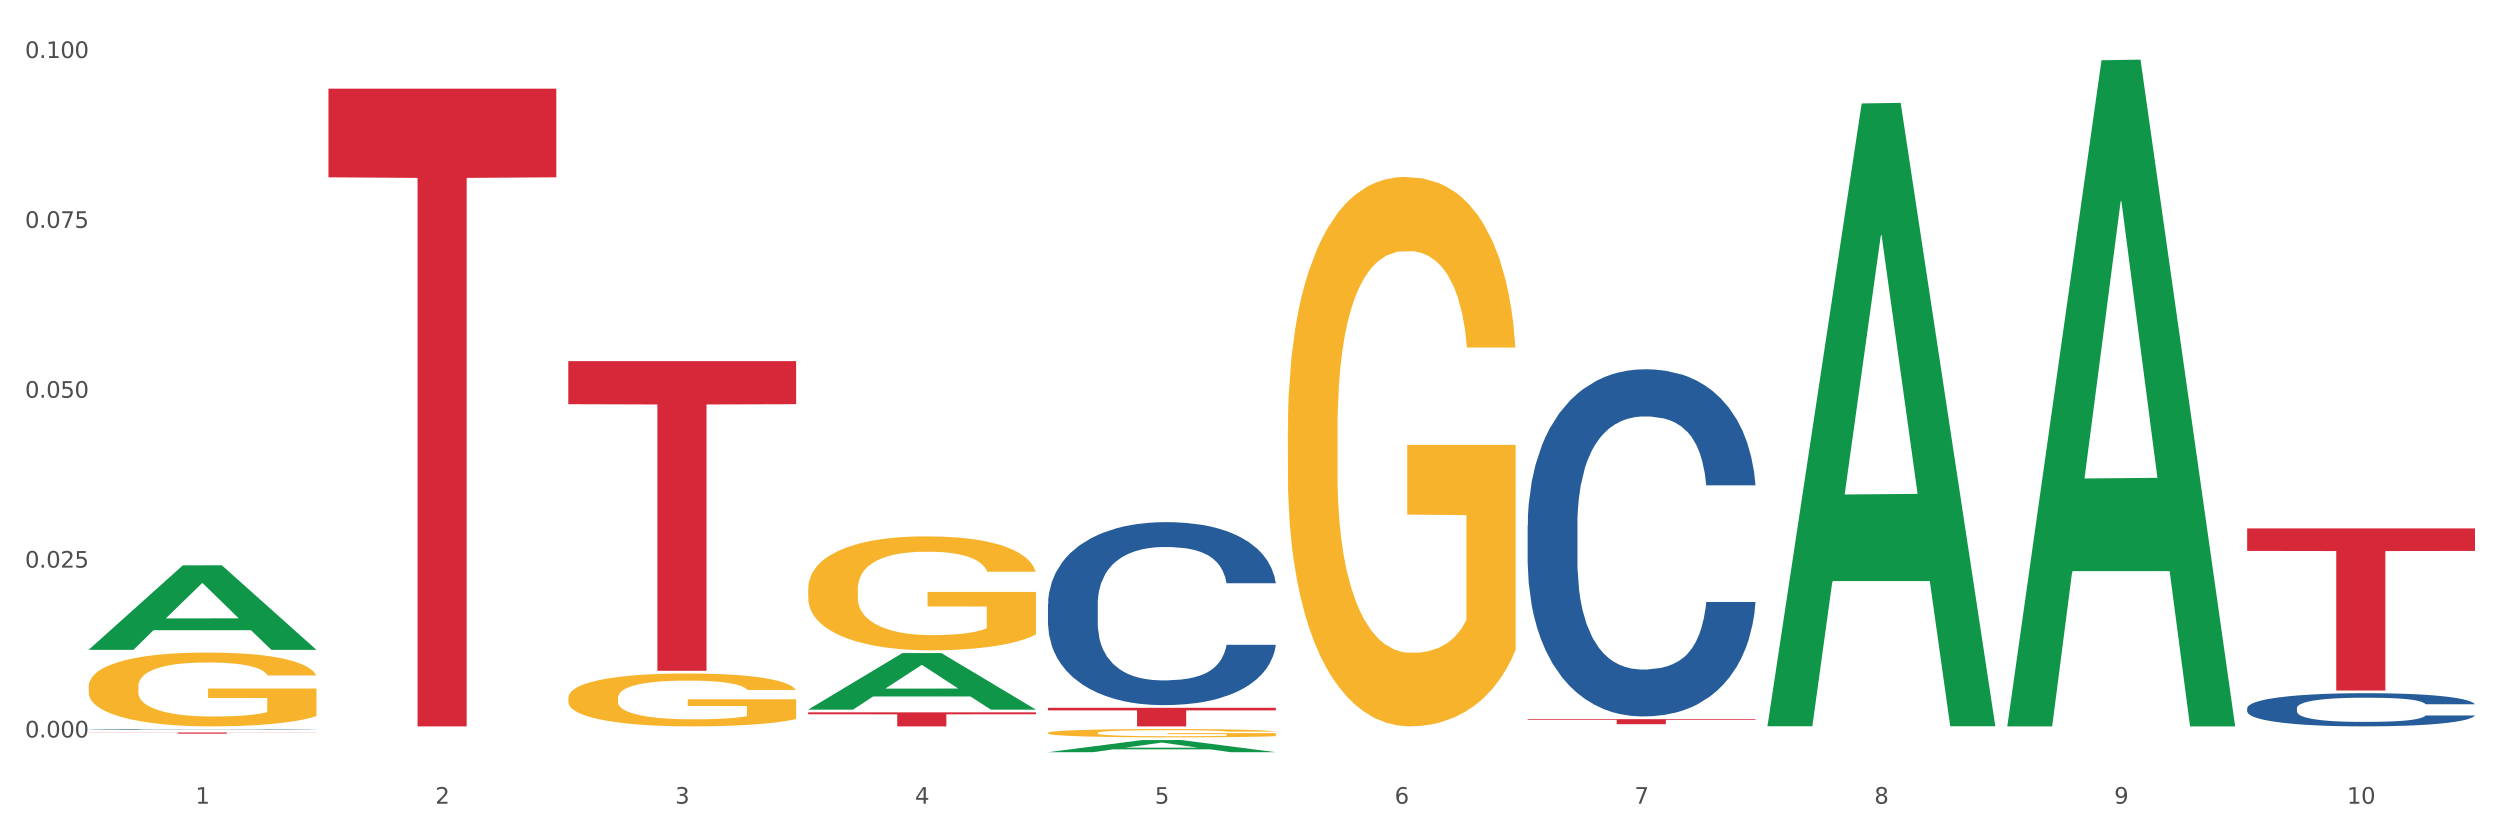
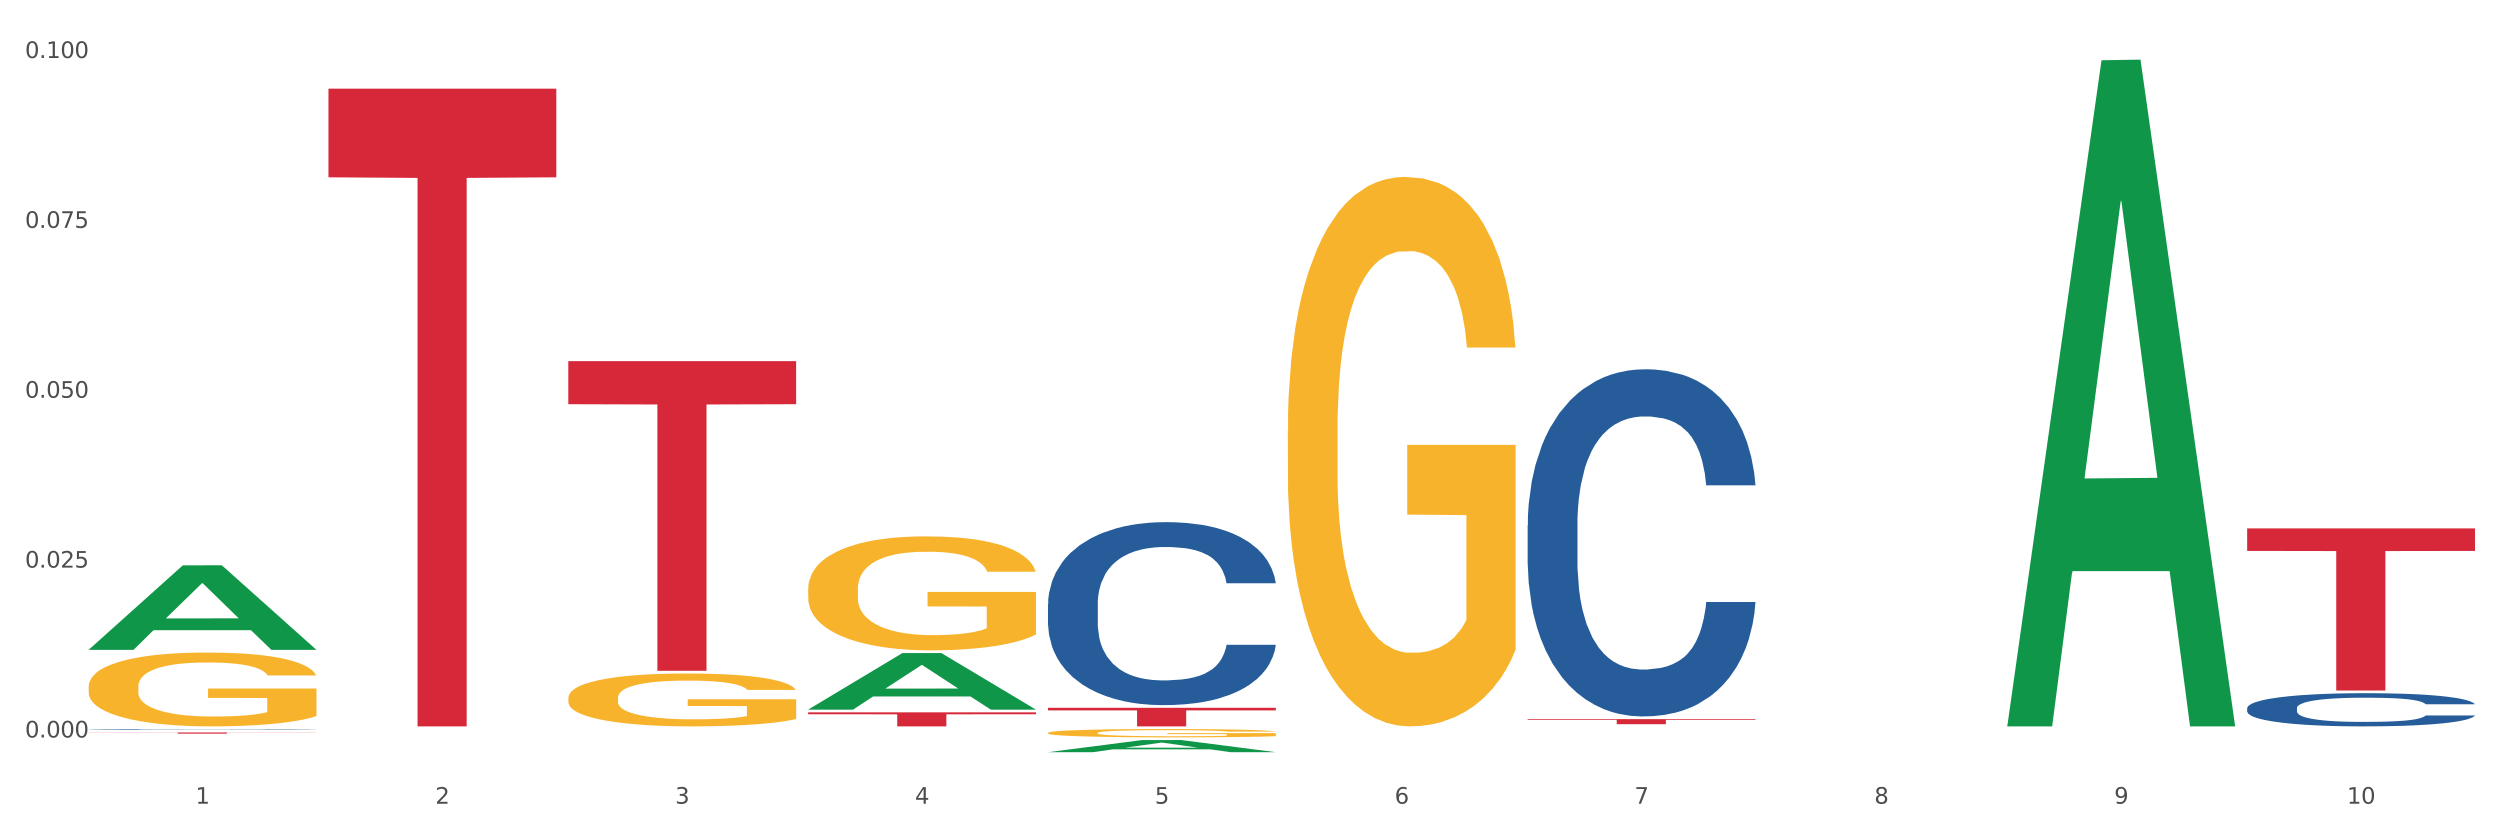
<svg xmlns="http://www.w3.org/2000/svg" xmlns:xlink="http://www.w3.org/1999/xlink" width="1080pt" height="360pt" viewBox="0 0 1080 360" version="1.1">
  <rect x="0" y="0" width="1080" height="360" fill="#333333" stroke="none" />
  <defs>
    <style type="text/css">*{stroke-linejoin: round; stroke-linecap: butt}</style>
  </defs>
  <g id="figure_1">
    <g id="patch_1">
      <path d="M 0 360  L 1080 360  L 1080 0  L 0 0  z " style="fill: #ffffff; stroke: #ffffff; stroke-linejoin: miter" />
    </g>
    <g id="axes_1">
      <g id="matplotlib.axis_1">
        <g id="xtick_1">
          <g id="text_1">
            <g style="fill: #4d4d4d" transform="translate(84.444 347.204) scale(0.096 -0.096)">
              <defs>
                <path id="DejaVuSans-31" d="M 794 531  L 1825 531  L 1825 4091  L 703 3866  L 703 4441  L 1819 4666  L 2450 4666  L 2450 531  L 3481 531  L 3481 0  L 794 0  L 794 531  z " transform="scale(0.016)" />
              </defs>
              <use xlink:href="#DejaVuSans-31" />
            </g>
          </g>
        </g>
        <g id="xtick_2">
          <g id="text_2">
            <g style="fill: #4d4d4d" transform="translate(188.053 347.204) scale(0.096 -0.096)">
              <defs>
                <path id="DejaVuSans-32" d="M 1228 531  L 3431 531  L 3431 0  L 469 0  L 469 531  Q 828 903 1448 1529  Q 2069 2156 2228 2338  Q 2531 2678 2651 2914  Q 2772 3150 2772 3378  Q 2772 3750 2511 3984  Q 2250 4219 1831 4219  Q 1534 4219 1204 4116  Q 875 4013 500 3803  L 500 4441  Q 881 4594 1212 4672  Q 1544 4750 1819 4750  Q 2544 4750 2975 4387  Q 3406 4025 3406 3419  Q 3406 3131 3298 2873  Q 3191 2616 2906 2266  Q 2828 2175 2409 1742  Q 1991 1309 1228 531  z " transform="scale(0.016)" />
              </defs>
              <use xlink:href="#DejaVuSans-32" />
            </g>
          </g>
        </g>
        <g id="xtick_3">
          <g id="text_3">
            <g style="fill: #4d4d4d" transform="translate(291.663 347.204) scale(0.096 -0.096)">
              <defs>
                <path id="DejaVuSans-33" d="M 2597 2516  Q 3050 2419 3304 2112  Q 3559 1806 3559 1356  Q 3559 666 3084 287  Q 2609 -91 1734 -91  Q 1441 -91 1130 -33  Q 819 25 488 141  L 488 750  Q 750 597 1062 519  Q 1375 441 1716 441  Q 2309 441 2620 675  Q 2931 909 2931 1356  Q 2931 1769 2642 2001  Q 2353 2234 1838 2234  L 1294 2234  L 1294 2753  L 1863 2753  Q 2328 2753 2575 2939  Q 2822 3125 2822 3475  Q 2822 3834 2567 4026  Q 2313 4219 1838 4219  Q 1578 4219 1281 4162  Q 984 4106 628 3988  L 628 4550  Q 988 4650 1302 4700  Q 1616 4750 1894 4750  Q 2613 4750 3031 4423  Q 3450 4097 3450 3541  Q 3450 3153 3228 2886  Q 3006 2619 2597 2516  z " transform="scale(0.016)" />
              </defs>
              <use xlink:href="#DejaVuSans-33" />
            </g>
          </g>
        </g>
        <g id="xtick_4">
          <g id="text_4">
            <g style="fill: #4d4d4d" transform="translate(395.273 347.204) scale(0.096 -0.096)">
              <defs>
                <path id="DejaVuSans-34" d="M 2419 4116  L 825 1625  L 2419 1625  L 2419 4116  z M 2253 4666  L 3047 4666  L 3047 1625  L 3713 1625  L 3713 1100  L 3047 1100  L 3047 0  L 2419 0  L 2419 1100  L 313 1100  L 313 1709  L 2253 4666  z " transform="scale(0.016)" />
              </defs>
              <use xlink:href="#DejaVuSans-34" />
            </g>
          </g>
        </g>
        <g id="xtick_5">
          <g id="text_5">
            <g style="fill: #4d4d4d" transform="translate(498.883 347.204) scale(0.096 -0.096)">
              <defs>
                <path id="DejaVuSans-35" d="M 691 4666  L 3169 4666  L 3169 4134  L 1269 4134  L 1269 2991  Q 1406 3038 1543 3061  Q 1681 3084 1819 3084  Q 2600 3084 3056 2656  Q 3513 2228 3513 1497  Q 3513 744 3044 326  Q 2575 -91 1722 -91  Q 1428 -91 1123 -41  Q 819 9 494 109  L 494 744  Q 775 591 1075 516  Q 1375 441 1709 441  Q 2250 441 2565 725  Q 2881 1009 2881 1497  Q 2881 1984 2565 2268  Q 2250 2553 1709 2553  Q 1456 2553 1204 2497  Q 953 2441 691 2322  L 691 4666  z " transform="scale(0.016)" />
              </defs>
              <use xlink:href="#DejaVuSans-35" />
            </g>
          </g>
        </g>
        <g id="xtick_6">
          <g id="text_6">
            <g style="fill: #4d4d4d" transform="translate(602.492 347.204) scale(0.096 -0.096)">
              <defs>
                <path id="DejaVuSans-36" d="M 2113 2584  Q 1688 2584 1439 2293  Q 1191 2003 1191 1497  Q 1191 994 1439 701  Q 1688 409 2113 409  Q 2538 409 2786 701  Q 3034 994 3034 1497  Q 3034 2003 2786 2293  Q 2538 2584 2113 2584  z M 3366 4563  L 3366 3988  Q 3128 4100 2886 4159  Q 2644 4219 2406 4219  Q 1781 4219 1451 3797  Q 1122 3375 1075 2522  Q 1259 2794 1537 2939  Q 1816 3084 2150 3084  Q 2853 3084 3261 2657  Q 3669 2231 3669 1497  Q 3669 778 3244 343  Q 2819 -91 2113 -91  Q 1303 -91 875 529  Q 447 1150 447 2328  Q 447 3434 972 4092  Q 1497 4750 2381 4750  Q 2619 4750 2861 4703  Q 3103 4656 3366 4563  z " transform="scale(0.016)" />
              </defs>
              <use xlink:href="#DejaVuSans-36" />
            </g>
          </g>
        </g>
        <g id="xtick_7">
          <g id="text_7">
            <g style="fill: #4d4d4d" transform="translate(706.102 347.204) scale(0.096 -0.096)">
              <defs>
                <path id="DejaVuSans-37" d="M 525 4666  L 3525 4666  L 3525 4397  L 1831 0  L 1172 0  L 2766 4134  L 525 4134  L 525 4666  z " transform="scale(0.016)" />
              </defs>
              <use xlink:href="#DejaVuSans-37" />
            </g>
          </g>
        </g>
        <g id="xtick_8">
          <g id="text_8">
            <g style="fill: #4d4d4d" transform="translate(809.712 347.204) scale(0.096 -0.096)">
              <defs>
                <path id="DejaVuSans-38" d="M 2034 2216  Q 1584 2216 1326 1975  Q 1069 1734 1069 1313  Q 1069 891 1326 650  Q 1584 409 2034 409  Q 2484 409 2743 651  Q 3003 894 3003 1313  Q 3003 1734 2745 1975  Q 2488 2216 2034 2216  z M 1403 2484  Q 997 2584 770 2862  Q 544 3141 544 3541  Q 544 4100 942 4425  Q 1341 4750 2034 4750  Q 2731 4750 3128 4425  Q 3525 4100 3525 3541  Q 3525 3141 3298 2862  Q 3072 2584 2669 2484  Q 3125 2378 3379 2068  Q 3634 1759 3634 1313  Q 3634 634 3220 271  Q 2806 -91 2034 -91  Q 1263 -91 848 271  Q 434 634 434 1313  Q 434 1759 690 2068  Q 947 2378 1403 2484  z M 1172 3481  Q 1172 3119 1398 2916  Q 1625 2713 2034 2713  Q 2441 2713 2670 2916  Q 2900 3119 2900 3481  Q 2900 3844 2670 4047  Q 2441 4250 2034 4250  Q 1625 4250 1398 4047  Q 1172 3844 1172 3481  z " transform="scale(0.016)" />
              </defs>
              <use xlink:href="#DejaVuSans-38" />
            </g>
          </g>
        </g>
        <g id="xtick_9">
          <g id="text_9">
            <g style="fill: #4d4d4d" transform="translate(913.322 347.204) scale(0.096 -0.096)">
              <defs>
                <path id="DejaVuSans-39" d="M 703 97  L 703 672  Q 941 559 1184 500  Q 1428 441 1663 441  Q 2288 441 2617 861  Q 2947 1281 2994 2138  Q 2813 1869 2534 1725  Q 2256 1581 1919 1581  Q 1219 1581 811 2004  Q 403 2428 403 3163  Q 403 3881 828 4315  Q 1253 4750 1959 4750  Q 2769 4750 3195 4129  Q 3622 3509 3622 2328  Q 3622 1225 3098 567  Q 2575 -91 1691 -91  Q 1453 -91 1209 -44  Q 966 3 703 97  z M 1959 2075  Q 2384 2075 2632 2365  Q 2881 2656 2881 3163  Q 2881 3666 2632 3958  Q 2384 4250 1959 4250  Q 1534 4250 1286 3958  Q 1038 3666 1038 3163  Q 1038 2656 1286 2365  Q 1534 2075 1959 2075  z " transform="scale(0.016)" />
              </defs>
              <use xlink:href="#DejaVuSans-39" />
            </g>
          </g>
        </g>
        <g id="xtick_10">
          <g id="text_10">
            <g style="fill: #4d4d4d" transform="translate(1013.877 347.204) scale(0.096 -0.096)">
              <defs>
                <path id="DejaVuSans-30" d="M 2034 4250  Q 1547 4250 1301 3770  Q 1056 3291 1056 2328  Q 1056 1369 1301 889  Q 1547 409 2034 409  Q 2525 409 2770 889  Q 3016 1369 3016 2328  Q 3016 3291 2770 3770  Q 2525 4250 2034 4250  z M 2034 4750  Q 2819 4750 3233 4129  Q 3647 3509 3647 2328  Q 3647 1150 3233 529  Q 2819 -91 2034 -91  Q 1250 -91 836 529  Q 422 1150 422 2328  Q 422 3509 836 4129  Q 1250 4750 2034 4750  z " transform="scale(0.016)" />
              </defs>
              <use xlink:href="#DejaVuSans-31" />
              <use xlink:href="#DejaVuSans-30" transform="translate(63.623 0)" />
            </g>
          </g>
        </g>
        <g id="xtick_11" />
        <g id="xtick_12" />
        <g id="xtick_13" />
        <g id="xtick_14" />
        <g id="xtick_15" />
        <g id="xtick_16" />
        <g id="xtick_17" />
        <g id="xtick_18" />
        <g id="xtick_19" />
      </g>
      <g id="matplotlib.axis_2">
        <g id="ytick_1">
          <g id="text_11">
            <g style="fill: #4d4d4d" transform="translate(10.8 318.601) scale(0.096 -0.096)">
              <defs>
                <path id="DejaVuSans-2e" d="M 684 794  L 1344 794  L 1344 0  L 684 0  L 684 794  z " transform="scale(0.016)" />
              </defs>
              <use xlink:href="#DejaVuSans-30" />
              <use xlink:href="#DejaVuSans-2e" transform="translate(63.623 0)" />
              <use xlink:href="#DejaVuSans-30" transform="translate(95.41 0)" />
              <use xlink:href="#DejaVuSans-30" transform="translate(159.033 0)" />
              <use xlink:href="#DejaVuSans-30" transform="translate(222.656 0)" />
            </g>
          </g>
        </g>
        <g id="ytick_2">
          <g id="text_12">
            <g style="fill: #4d4d4d" transform="translate(10.8 245.215) scale(0.096 -0.096)">
              <use xlink:href="#DejaVuSans-30" />
              <use xlink:href="#DejaVuSans-2e" transform="translate(63.623 0)" />
              <use xlink:href="#DejaVuSans-30" transform="translate(95.41 0)" />
              <use xlink:href="#DejaVuSans-32" transform="translate(159.033 0)" />
              <use xlink:href="#DejaVuSans-35" transform="translate(222.656 0)" />
            </g>
          </g>
        </g>
        <g id="ytick_3">
          <g id="text_13">
            <g style="fill: #4d4d4d" transform="translate(10.8 171.828) scale(0.096 -0.096)">
              <use xlink:href="#DejaVuSans-30" />
              <use xlink:href="#DejaVuSans-2e" transform="translate(63.623 0)" />
              <use xlink:href="#DejaVuSans-30" transform="translate(95.41 0)" />
              <use xlink:href="#DejaVuSans-35" transform="translate(159.033 0)" />
              <use xlink:href="#DejaVuSans-30" transform="translate(222.656 0)" />
            </g>
          </g>
        </g>
        <g id="ytick_4">
          <g id="text_14">
            <g style="fill: #4d4d4d" transform="translate(10.8 98.442) scale(0.096 -0.096)">
              <use xlink:href="#DejaVuSans-30" />
              <use xlink:href="#DejaVuSans-2e" transform="translate(63.623 0)" />
              <use xlink:href="#DejaVuSans-30" transform="translate(95.41 0)" />
              <use xlink:href="#DejaVuSans-37" transform="translate(159.033 0)" />
              <use xlink:href="#DejaVuSans-35" transform="translate(222.656 0)" />
            </g>
          </g>
        </g>
        <g id="ytick_5">
          <g id="text_15">
            <g style="fill: #4d4d4d" transform="translate(10.8 25.056) scale(0.096 -0.096)">
              <use xlink:href="#DejaVuSans-30" />
              <use xlink:href="#DejaVuSans-2e" transform="translate(63.623 0)" />
              <use xlink:href="#DejaVuSans-31" transform="translate(95.41 0)" />
              <use xlink:href="#DejaVuSans-30" transform="translate(159.033 0)" />
              <use xlink:href="#DejaVuSans-30" transform="translate(222.656 0)" />
            </g>
          </g>
        </g>
        <g id="ytick_6" />
        <g id="ytick_7" />
        <g id="ytick_8" />
        <g id="ytick_9" />
      </g>
      <g id="PolyCollection_1">
        <path d="M 38.283 280.678  L 38.384 280.643  L 78.974 244.229  L 95.818 244.195  L 136.712 280.746  L 117.229 280.746  L 108.401 272.235  L 66.493 272.235  L 66.188 272.372  L 57.664 280.746  L 38.283 280.746  L 38.283 280.678  L 71.769 267.155  L 103.125 267.121  L 87.599 251.986  L 87.396 251.917  L 87.193 252.02  L 71.668 267.121  L 71.769 267.155  L 38.283 280.678  z " clip-path="url(#pf4808d5a82)" style="fill: #109648" />
        <path d="M 349.112 254.467  L 349.228 254.422  L 349.228 252.803  L 349.461 251.409  L 350.623 248.036  L 352.366 245.248  L 353.644 243.764  L 354.923 242.55  L 356.433 241.336  L 358.293 240.077  L 361.663 238.233  L 363.755 237.289  L 366.311 236.299  L 370.96 234.86  L 374.33 234.051  L 377.816 233.376  L 383.51 232.567  L 387.229 232.207  L 391.18 231.937  L 395.945 231.758  L 399.547 231.713  L 407.449 231.847  L 414.189 232.252  L 417.443 232.567  L 421.627 233.107  L 423.835 233.466  L 427.437 234.186  L 431.156 235.13  L 433.713 235.94  L 437.548 237.469  L 440.453 238.998  L 443.126 240.886  L 444.52 242.19  L 445.566 243.405  L 446.496 244.799  L 447.425 247.002  L 426.508 247.002  L 425.694 245.428  L 424.416 243.944  L 422.557 242.505  L 420.93 241.606  L 418.141 240.482  L 415.584 239.762  L 412.911 239.222  L 409.657 238.773  L 407.101 238.548  L 403.498 238.368  L 396.409 238.413  L 391.645 238.773  L 388.391 239.222  L 386.299 239.627  L 384.44 240.077  L 382.348 240.706  L 379.908 241.651  L 378.165 242.505  L 376.421 243.584  L 375.027 244.664  L 373.749 245.923  L 372.703 247.272  L 371.889 248.666  L 371.192 250.375  L 370.611 253.208  L 370.611 259.369  L 370.843 260.763  L 371.424 262.606  L 372.122 264.001  L 373.284 265.664  L 374.33 266.789  L 376.305 268.408  L 378.513 269.757  L 380.256 270.611  L 381.999 271.331  L 385.021 272.32  L 388.391 273.129  L 391.296 273.624  L 395.247 274.074  L 397.92 274.254  L 400.244 274.343  L 405.939 274.343  L 410.006 274.209  L 414.538 273.894  L 418.024 273.489  L 420.93 272.994  L 424.183 272.185  L 426.275 271.42  L 426.275 262.022  L 400.709 261.977  L 400.709 255.726  L 447.542 255.726  L 447.542 274.074  L 445.566 275.018  L 443.358 275.872  L 441.034 276.637  L 437.548 277.581  L 433.364 278.481  L 429.645 279.11  L 425.694 279.65  L 421.046 280.144  L 415.003 280.594  L 411.284 280.774  L 406.636 280.909  L 401.174 280.954  L 396.409 280.864  L 391.761 280.639  L 386.88 280.234  L 382.116 279.65  L 378.513 279.065  L 374.911 278.346  L 371.076 277.401  L 368.054 276.502  L 365.73 275.693  L 363.174 274.658  L 360.385 273.309  L 358.293 272.095  L 356.433 270.836  L 354.458 269.217  L 353.063 267.823  L 351.669 266.069  L 350.855 264.765  L 349.926 262.741  L 349.228 259.908  L 349.112 254.467  z " clip-path="url(#pf4808d5a82)" style="fill: #f7b32b" />
        <path d="M 452.722 316.609  L 452.838 316.606  L 452.838 316.488  L 453.071 316.386  L 454.233 316.141  L 455.976 315.938  L 457.254 315.83  L 458.532 315.742  L 460.043 315.654  L 461.903 315.562  L 465.273 315.428  L 467.364 315.359  L 469.921 315.287  L 474.569 315.182  L 477.939 315.123  L 481.426 315.074  L 487.12 315.016  L 490.839 314.989  L 494.79 314.97  L 499.554 314.957  L 503.157 314.953  L 511.059 314.963  L 517.799 314.993  L 521.053 315.016  L 525.237 315.055  L 527.445 315.081  L 531.047 315.133  L 534.766 315.202  L 537.322 315.261  L 541.157 315.372  L 544.062 315.483  L 546.735 315.621  L 548.13 315.716  L 549.176 315.804  L 550.105 315.905  L 551.035 316.066  L 530.117 316.066  L 529.304 315.951  L 528.026 315.843  L 526.166 315.739  L 524.539 315.673  L 521.75 315.591  L 519.194 315.539  L 516.521 315.5  L 513.267 315.467  L 510.71 315.451  L 507.108 315.438  L 500.019 315.441  L 495.255 315.467  L 492.001 315.5  L 489.909 315.529  L 488.05 315.562  L 485.958 315.608  L 483.517 315.676  L 481.774 315.739  L 480.031 315.817  L 478.637 315.896  L 477.358 315.987  L 476.312 316.085  L 475.499 316.187  L 474.802 316.311  L 474.221 316.517  L 474.221 316.966  L 474.453 317.067  L 475.034 317.201  L 475.731 317.303  L 476.894 317.424  L 477.939 317.505  L 479.915 317.623  L 482.123 317.721  L 483.866 317.784  L 485.609 317.836  L 488.631 317.908  L 492.001 317.967  L 494.906 318.003  L 498.857 318.035  L 501.53 318.049  L 503.854 318.055  L 509.548 318.055  L 513.616 318.045  L 518.148 318.022  L 521.634 317.993  L 524.539 317.957  L 527.793 317.898  L 529.885 317.842  L 529.885 317.159  L 504.319 317.155  L 504.319 316.701  L 551.151 316.701  L 551.151 318.035  L 549.176 318.104  L 546.968 318.166  L 544.644 318.222  L 541.157 318.291  L 536.974 318.356  L 533.255 318.402  L 529.304 318.441  L 524.656 318.477  L 518.613 318.51  L 514.894 318.523  L 510.246 318.533  L 504.784 318.536  L 500.019 318.53  L 495.371 318.513  L 490.49 318.484  L 485.725 318.441  L 482.123 318.399  L 478.52 318.346  L 474.686 318.278  L 471.664 318.212  L 469.34 318.153  L 466.783 318.078  L 463.994 317.98  L 461.903 317.891  L 460.043 317.8  L 458.068 317.682  L 456.673 317.581  L 455.279 317.453  L 454.465 317.358  L 453.535 317.211  L 452.838 317.005  L 452.722 316.609  z " clip-path="url(#pf4808d5a82)" style="fill: #f7b32b" />
        <path d="M 556.332 186.112  L 556.448 185.896  L 556.448 178.092  L 556.68 171.371  L 557.842 155.113  L 559.586 141.672  L 560.864 134.519  L 562.142 128.665  L 563.653 122.812  L 565.512 116.742  L 568.882 107.854  L 570.974 103.302  L 573.531 98.533  L 578.179 91.596  L 581.549 87.694  L 585.035 84.442  L 590.73 80.54  L 594.448 78.806  L 598.4 77.505  L 603.164 76.638  L 606.767 76.421  L 614.669 77.072  L 621.409 79.023  L 624.663 80.54  L 628.846 83.141  L 631.054 84.876  L 634.657 88.344  L 638.375 92.897  L 640.932 96.799  L 644.767 104.169  L 647.672 111.54  L 650.345 120.645  L 651.74 126.931  L 652.785 132.784  L 653.715 139.504  L 654.645 150.127  L 633.727 150.127  L 632.914 142.539  L 631.635 135.386  L 629.776 128.449  L 628.149 124.113  L 625.36 118.694  L 622.803 115.225  L 620.131 112.624  L 616.877 110.456  L 614.32 109.372  L 610.718 108.505  L 603.629 108.722  L 598.864 110.456  L 595.61 112.624  L 593.519 114.575  L 591.659 116.742  L 589.568 119.777  L 587.127 124.33  L 585.384 128.449  L 583.641 133.651  L 582.246 138.854  L 580.968 144.924  L 579.922 151.427  L 579.109 158.148  L 578.412 166.385  L 577.83 180.043  L 577.83 209.742  L 578.063 216.462  L 578.644 225.35  L 579.341 232.07  L 580.503 240.091  L 581.549 245.511  L 583.525 253.315  L 585.733 259.818  L 587.476 263.937  L 589.219 267.405  L 592.24 272.175  L 595.61 276.077  L 598.516 278.461  L 602.467 280.629  L 605.14 281.496  L 607.464 281.93  L 613.158 281.93  L 617.225 281.279  L 621.758 279.762  L 625.244 277.811  L 628.149 275.426  L 631.403 271.524  L 633.495 267.839  L 633.495 222.532  L 607.929 222.315  L 607.929 192.182  L 654.761 192.182  L 654.761 280.629  L 652.785 285.181  L 650.577 289.3  L 648.253 292.986  L 644.767 297.538  L 640.583 301.874  L 636.865 304.909  L 632.914 307.51  L 628.265 309.895  L 622.222 312.062  L 618.504 312.929  L 613.855 313.58  L 608.394 313.797  L 603.629 313.363  L 598.981 312.279  L 594.1 310.328  L 589.335 307.51  L 585.733 304.692  L 582.13 301.223  L 578.295 296.671  L 575.274 292.335  L 572.95 288.433  L 570.393 283.447  L 567.604 276.944  L 565.512 271.091  L 563.653 265.021  L 561.677 257.217  L 560.283 250.496  L 558.888 242.042  L 558.075 235.755  L 557.145 226  L 556.448 212.343  L 556.332 186.112  z " clip-path="url(#pf4808d5a82)" style="fill: #f7b32b" />
        <path d="M 970.771 305.902  L 970.887 305.889  L 970.887 305.522  L 971.236 305.025  L 972.516 304.108  L 974.145 303.414  L 976.937 302.602  L 978.45 302.262  L 980.428 301.882  L 984.5 301.267  L 989.154 300.743  L 992.411 300.455  L 994.854 300.272  L 1000.323 299.945  L 1003.464 299.801  L 1006.722 299.683  L 1009.514 299.604  L 1014.168 299.513  L 1017.891 299.473  L 1022.196 299.46  L 1025.803 299.473  L 1030.573 299.526  L 1037.554 299.683  L 1040.23 299.774  L 1043.836 299.932  L 1047.56 300.141  L 1050.585 300.35  L 1054.075 300.652  L 1057.682 301.044  L 1061.172 301.542  L 1063.615 302  L 1065.593 302.485  L 1067.338 303.074  L 1068.618 303.715  L 1069.2 304.252  L 1047.909 304.252  L 1047.327 303.768  L 1046.163 303.244  L 1045 302.89  L 1043.72 302.602  L 1041.742 302.275  L 1039.997 302.066  L 1037.088 301.817  L 1034.412 301.66  L 1032.202 301.568  L 1029.526 301.49  L 1023.825 301.411  L 1019.753 301.411  L 1017.193 301.437  L 1014.052 301.503  L 1011.376 301.594  L 1008.234 301.751  L 1005.791 301.922  L 1003.348 302.144  L 1001.952 302.301  L 999.857 302.589  L 998.461 302.825  L 996.6 303.231  L 995.553 303.519  L 993.691 304.265  L 992.877 304.815  L 992.528 305.195  L 992.295 305.614  L 992.295 307.656  L 992.993 308.573  L 993.575 308.965  L 994.505 309.411  L 996.251 309.987  L 998.81 310.55  L 1001.486 310.955  L 1003.697 311.204  L 1005.791 311.388  L 1007.885 311.532  L 1010.445 311.662  L 1012.539 311.741  L 1015.681 311.82  L 1019.404 311.859  L 1022.312 311.859  L 1028.246 311.793  L 1030.922 311.728  L 1033.482 311.636  L 1036.274 311.492  L 1038.484 311.335  L 1039.764 311.217  L 1041.859 310.969  L 1043.487 310.707  L 1044.884 310.406  L 1045.814 310.144  L 1046.861 309.751  L 1047.676 309.306  L 1047.909 309.07  L 1069.2 309.07  L 1068.735 309.541  L 1067.92 310  L 1066.291 310.615  L 1065.012 310.969  L 1063.034 311.401  L 1060.939 311.767  L 1058.031 312.173  L 1055.355 312.474  L 1052.562 312.736  L 1049.537 312.972  L 1044.069 313.299  L 1042.091 313.391  L 1037.903 313.548  L 1034.645 313.639  L 1029.875 313.731  L 1024.988 313.783  L 1019.869 313.797  L 1015.332 313.77  L 1010.329 313.692  L 1007.187 313.613  L 1003.697 313.495  L 999.625 313.312  L 995.785 313.09  L 992.179 312.828  L 988.804 312.527  L 985.663 312.186  L 981.591 311.623  L 978.566 311.073  L 976.355 310.563  L 974.843 310.131  L 973.33 309.581  L 972.516 309.201  L 971.236 308.285  L 970.771 307.434  L 970.771 305.902  z " clip-path="url(#pf4808d5a82)" style="fill: #255c99" />
        <path d="M 659.941 226.912  L 660.058 226.775  L 660.058 222.94  L 660.407 217.735  L 661.687 208.147  L 663.316 200.887  L 666.108 192.394  L 667.62 188.833  L 669.598 184.86  L 673.67 178.422  L 678.324 172.943  L 681.582 169.93  L 684.025 168.012  L 689.494 164.588  L 692.635 163.081  L 695.893 161.848  L 698.685 161.026  L 703.339 160.067  L 707.062 159.657  L 711.367 159.52  L 714.973 159.657  L 719.744 160.204  L 726.724 161.848  L 729.4 162.807  L 733.007 164.451  L 736.73 166.642  L 739.755 168.834  L 743.246 171.984  L 746.852 176.094  L 750.343 181.299  L 752.786 186.093  L 754.764 191.161  L 756.509 197.325  L 757.789 204.037  L 758.371 209.653  L 737.079 209.653  L 736.498 204.585  L 735.334 199.106  L 734.171 195.408  L 732.891 192.394  L 730.913 188.97  L 729.168 186.778  L 726.259 184.175  L 723.583 182.532  L 721.373 181.573  L 718.697 180.751  L 712.996 179.929  L 708.923 179.929  L 706.364 180.203  L 703.222 180.888  L 700.546 181.847  L 697.405 183.491  L 694.962 185.271  L 692.519 187.6  L 691.122 189.244  L 689.028 192.257  L 687.632 194.723  L 685.77 198.969  L 684.723 201.983  L 682.862 209.79  L 682.047 215.543  L 681.698 219.516  L 681.466 223.899  L 681.466 245.267  L 682.164 254.856  L 682.745 258.965  L 683.676 263.622  L 685.421 269.649  L 687.981 275.539  L 690.657 279.786  L 692.868 282.388  L 694.962 284.306  L 697.056 285.813  L 699.616 287.183  L 701.71 288.004  L 704.851 288.826  L 708.574 289.237  L 711.483 289.237  L 717.417 288.552  L 720.093 287.867  L 722.652 286.909  L 725.445 285.402  L 727.655 283.758  L 728.935 282.525  L 731.029 279.923  L 732.658 277.183  L 734.054 274.033  L 734.985 271.293  L 736.032 267.184  L 736.847 262.527  L 737.079 260.061  L 758.371 260.061  L 757.905 264.992  L 757.091 269.786  L 755.462 276.224  L 754.182 279.923  L 752.204 284.443  L 750.11 288.278  L 747.201 292.525  L 744.526 295.675  L 741.733 298.415  L 738.708 300.88  L 733.24 304.305  L 731.262 305.264  L 727.074 306.907  L 723.816 307.866  L 719.046 308.825  L 714.159 309.373  L 709.04 309.51  L 704.502 309.236  L 699.499 308.414  L 696.358 307.592  L 692.868 306.359  L 688.795 304.442  L 684.956 302.113  L 681.349 299.374  L 677.975 296.223  L 674.834 292.662  L 670.762 286.772  L 667.737 281.019  L 665.526 275.676  L 664.014 271.156  L 662.501 265.403  L 661.687 261.431  L 660.407 251.842  L 659.941 242.939  L 659.941 226.912  z " clip-path="url(#pf4808d5a82)" style="fill: #255c99" />
-         <path d="M 452.722 261.081  L 452.838 261.009  L 452.838 258.988  L 453.187 256.244  L 454.467 251.191  L 456.096 247.364  L 458.888 242.888  L 460.401 241.011  L 462.379 238.918  L 466.451 235.525  L 471.105 232.637  L 474.362 231.049  L 476.806 230.038  L 482.274 228.233  L 485.415 227.439  L 488.673 226.789  L 491.465 226.356  L 496.119 225.851  L 499.842 225.634  L 504.147 225.562  L 507.754 225.634  L 512.524 225.923  L 519.505 226.789  L 522.181 227.294  L 525.788 228.161  L 529.511 229.316  L 532.536 230.471  L 536.026 232.131  L 539.633 234.297  L 543.123 237.041  L 545.567 239.567  L 547.545 242.239  L 549.29 245.487  L 550.57 249.025  L 551.151 251.985  L 529.86 251.985  L 529.278 249.314  L 528.115 246.426  L 526.951 244.477  L 525.671 242.888  L 523.693 241.084  L 521.948 239.928  L 519.04 238.557  L 516.364 237.69  L 514.153 237.185  L 511.477 236.752  L 505.776 236.319  L 501.704 236.319  L 499.144 236.463  L 496.003 236.824  L 493.327 237.329  L 490.186 238.196  L 487.742 239.134  L 485.299 240.362  L 483.903 241.228  L 481.809 242.816  L 480.412 244.116  L 478.551 246.354  L 477.504 247.942  L 475.642 252.057  L 474.828 255.089  L 474.479 257.183  L 474.246 259.493  L 474.246 270.755  L 474.944 275.809  L 475.526 277.975  L 476.457 280.429  L 478.202 283.606  L 480.762 286.71  L 483.438 288.948  L 485.648 290.32  L 487.742 291.331  L 489.837 292.125  L 492.396 292.847  L 494.49 293.28  L 497.632 293.713  L 501.355 293.93  L 504.264 293.93  L 510.197 293.569  L 512.873 293.208  L 515.433 292.702  L 518.225 291.908  L 520.436 291.042  L 521.716 290.392  L 523.81 289.021  L 525.439 287.577  L 526.835 285.916  L 527.766 284.472  L 528.813 282.306  L 529.627 279.852  L 529.86 278.552  L 551.151 278.552  L 550.686 281.151  L 549.871 283.678  L 548.243 287.071  L 546.963 289.021  L 544.985 291.403  L 542.891 293.424  L 539.982 295.662  L 537.306 297.323  L 534.514 298.767  L 531.489 300.066  L 526.02 301.871  L 524.042 302.376  L 519.854 303.243  L 516.596 303.748  L 511.826 304.253  L 506.94 304.542  L 501.82 304.614  L 497.283 304.47  L 492.28 304.037  L 489.138 303.604  L 485.648 302.954  L 481.576 301.943  L 477.737 300.716  L 474.13 299.272  L 470.756 297.612  L 467.614 295.735  L 463.542 292.63  L 460.517 289.598  L 458.307 286.782  L 456.794 284.4  L 455.282 281.368  L 454.467 279.274  L 453.187 274.221  L 452.722 269.528  L 452.722 261.081  z " clip-path="url(#pf4808d5a82)" style="fill: #255c99" />
+         <path d="M 452.722 261.081  L 452.838 261.009  L 452.838 258.988  L 453.187 256.244  L 454.467 251.191  L 456.096 247.364  L 458.888 242.888  L 460.401 241.011  L 462.379 238.918  L 466.451 235.525  L 471.105 232.637  L 474.362 231.049  L 476.806 230.038  L 482.274 228.233  L 485.415 227.439  L 488.673 226.789  L 491.465 226.356  L 496.119 225.851  L 499.842 225.634  L 504.147 225.562  L 507.754 225.634  L 512.524 225.923  L 519.505 226.789  L 522.181 227.294  L 525.788 228.161  L 529.511 229.316  L 532.536 230.471  L 536.026 232.131  L 539.633 234.297  L 543.123 237.041  L 545.567 239.567  L 547.545 242.239  L 549.29 245.487  L 550.57 249.025  L 551.151 251.985  L 529.86 251.985  L 529.278 249.314  L 528.115 246.426  L 526.951 244.477  L 525.671 242.888  L 523.693 241.084  L 521.948 239.928  L 519.04 238.557  L 516.364 237.69  L 514.153 237.185  L 511.477 236.752  L 505.776 236.319  L 501.704 236.319  L 499.144 236.463  L 496.003 236.824  L 493.327 237.329  L 490.186 238.196  L 487.742 239.134  L 485.299 240.362  L 483.903 241.228  L 481.809 242.816  L 480.412 244.116  L 478.551 246.354  L 477.504 247.942  L 475.642 252.057  L 474.828 255.089  L 474.479 257.183  L 474.246 259.493  L 474.246 270.755  L 474.944 275.809  L 475.526 277.975  L 476.457 280.429  L 478.202 283.606  L 480.762 286.71  L 483.438 288.948  L 485.648 290.32  L 487.742 291.331  L 489.837 292.125  L 492.396 292.847  L 494.49 293.28  L 497.632 293.713  L 501.355 293.93  L 504.264 293.93  L 510.197 293.569  L 512.873 293.208  L 515.433 292.702  L 518.225 291.908  L 520.436 291.042  L 523.81 289.021  L 525.439 287.577  L 526.835 285.916  L 527.766 284.472  L 528.813 282.306  L 529.627 279.852  L 529.86 278.552  L 551.151 278.552  L 550.686 281.151  L 549.871 283.678  L 548.243 287.071  L 546.963 289.021  L 544.985 291.403  L 542.891 293.424  L 539.982 295.662  L 537.306 297.323  L 534.514 298.767  L 531.489 300.066  L 526.02 301.871  L 524.042 302.376  L 519.854 303.243  L 516.596 303.748  L 511.826 304.253  L 506.94 304.542  L 501.82 304.614  L 497.283 304.47  L 492.28 304.037  L 489.138 303.604  L 485.648 302.954  L 481.576 301.943  L 477.737 300.716  L 474.13 299.272  L 470.756 297.612  L 467.614 295.735  L 463.542 292.63  L 460.517 289.598  L 458.307 286.782  L 456.794 284.4  L 455.282 281.368  L 454.467 279.274  L 453.187 274.221  L 452.722 269.528  L 452.722 261.081  z " clip-path="url(#pf4808d5a82)" style="fill: #255c99" />
        <path d="M 38.283 315.095  L 38.399 315.095  L 38.399 315.087  L 38.748 315.076  L 40.028 315.056  L 41.657 315.04  L 44.449 315.022  L 45.962 315.015  L 47.94 315.007  L 52.012 314.993  L 56.666 314.982  L 59.923 314.975  L 62.367 314.971  L 67.835 314.964  L 70.976 314.961  L 74.234 314.958  L 77.026 314.957  L 81.68 314.955  L 85.403 314.954  L 89.708 314.953  L 93.315 314.954  L 98.085 314.955  L 105.066 314.958  L 107.742 314.96  L 111.349 314.964  L 115.072 314.968  L 118.097 314.973  L 121.587 314.98  L 125.194 314.988  L 128.684 314.999  L 131.128 315.009  L 133.106 315.02  L 134.851 315.033  L 136.131 315.047  L 136.712 315.059  L 115.421 315.059  L 114.839 315.048  L 113.676 315.037  L 112.512 315.029  L 111.232 315.022  L 109.254 315.015  L 107.509 315.011  L 104.601 315.005  L 101.925 315.002  L 99.714 315  L 97.038 314.998  L 91.337 314.996  L 87.265 314.996  L 84.705 314.997  L 81.564 314.998  L 78.888 315  L 75.747 315.004  L 73.303 315.007  L 70.86 315.012  L 69.464 315.016  L 67.37 315.022  L 65.974 315.027  L 64.112 315.036  L 63.065 315.043  L 61.203 315.059  L 60.389 315.071  L 60.04 315.08  L 59.807 315.089  L 59.807 315.134  L 60.505 315.154  L 61.087 315.162  L 62.018 315.172  L 63.763 315.185  L 66.323 315.197  L 68.999 315.206  L 71.209 315.212  L 73.303 315.216  L 75.398 315.219  L 77.957 315.222  L 80.051 315.224  L 83.193 315.225  L 86.916 315.226  L 89.825 315.226  L 95.758 315.225  L 98.434 315.223  L 100.994 315.221  L 103.786 315.218  L 105.997 315.215  L 107.277 315.212  L 109.371 315.207  L 111 315.201  L 112.396 315.194  L 113.327 315.188  L 114.374 315.18  L 115.188 315.17  L 115.421 315.165  L 136.712 315.165  L 136.247 315.175  L 135.432 315.185  L 133.804 315.199  L 132.524 315.207  L 130.546 315.216  L 128.452 315.224  L 125.543 315.233  L 122.867 315.24  L 120.075 315.245  L 117.05 315.251  L 111.581 315.258  L 109.603 315.26  L 105.415 315.263  L 102.157 315.265  L 97.387 315.267  L 92.501 315.268  L 87.381 315.269  L 82.844 315.268  L 77.841 315.266  L 74.7 315.265  L 71.209 315.262  L 67.137 315.258  L 63.298 315.253  L 59.691 315.247  L 56.317 315.241  L 53.175 315.233  L 49.103 315.221  L 46.078 315.209  L 43.868 315.198  L 42.355 315.188  L 40.843 315.176  L 40.028 315.168  L 38.748 315.147  L 38.283 315.129  L 38.283 315.095  z " clip-path="url(#pf4808d5a82)" style="fill: #255c99" />
        <path d="M 38.283 316.426  L 136.712 316.426  L 136.712 316.497  L 97.994 316.497  L 97.994 316.937  L 76.768 316.937  L 76.768 316.497  L 38.283 316.497  L 38.283 316.426  L 38.283 316.426  z " clip-path="url(#pf4808d5a82)" style="fill: #d62839" />
        <path d="M 141.893 38.316  L 240.322 38.316  L 240.322 76.599  L 201.603 76.857  L 201.603 313.794  L 180.378 313.794  L 180.378 76.857  L 141.893 76.599  L 141.893 38.575  L 141.893 38.316  z " clip-path="url(#pf4808d5a82)" style="fill: #d62839" />
        <path d="M 245.502 156.019  L 343.932 156.019  L 343.932 174.61  L 305.213 174.735  L 305.213 289.795  L 283.988 289.795  L 283.988 174.735  L 245.502 174.61  L 245.502 156.145  L 245.502 156.019  z " clip-path="url(#pf4808d5a82)" style="fill: #d62839" />
        <path d="M 349.112 307.73  L 447.542 307.73  L 447.542 308.573  L 408.823 308.579  L 408.823 313.797  L 387.598 313.797  L 387.598 308.579  L 349.112 308.573  L 349.112 307.736  L 349.112 307.73  z " clip-path="url(#pf4808d5a82)" style="fill: #d62839" />
        <path d="M 452.722 305.771  L 551.151 305.771  L 551.151 306.886  L 512.433 306.894  L 512.433 313.797  L 491.207 313.797  L 491.207 306.894  L 452.722 306.886  L 452.722 305.779  L 452.722 305.771  z " clip-path="url(#pf4808d5a82)" style="fill: #d62839" />
        <path d="M 659.941 310.667  L 758.371 310.667  L 758.371 310.969  L 719.652 310.971  L 719.652 312.845  L 698.427 312.845  L 698.427 310.971  L 659.941 310.969  L 659.941 310.669  L 659.941 310.667  z " clip-path="url(#pf4808d5a82)" style="fill: #d62839" />
        <path d="M 970.771 228.258  L 1069.2 228.258  L 1069.2 237.992  L 1030.481 238.057  L 1030.481 298.303  L 1009.256 298.303  L 1009.256 238.057  L 970.771 237.992  L 970.771 228.323  L 970.771 228.258  z " clip-path="url(#pf4808d5a82)" style="fill: #d62839" />
        <path d="M 245.502 301.509  L 245.619 301.488  L 245.619 300.737  L 245.851 300.09  L 247.013 298.525  L 248.756 297.232  L 250.035 296.543  L 251.313 295.98  L 252.824 295.417  L 254.683 294.833  L 258.053 293.977  L 260.145 293.539  L 262.701 293.08  L 267.35 292.413  L 270.72 292.037  L 274.206 291.724  L 279.9 291.349  L 283.619 291.182  L 287.57 291.057  L 292.335 290.973  L 295.937 290.952  L 303.84 291.015  L 310.58 291.203  L 313.834 291.349  L 318.017 291.599  L 320.225 291.766  L 323.828 292.1  L 327.546 292.538  L 330.103 292.913  L 333.938 293.623  L 336.843 294.332  L 339.516 295.208  L 340.91 295.813  L 341.956 296.376  L 342.886 297.023  L 343.816 298.045  L 322.898 298.045  L 322.084 297.315  L 320.806 296.627  L 318.947 295.959  L 317.32 295.542  L 314.531 295.02  L 311.974 294.687  L 309.301 294.436  L 306.048 294.228  L 303.491 294.123  L 299.888 294.04  L 292.8 294.061  L 288.035 294.228  L 284.781 294.436  L 282.689 294.624  L 280.83 294.833  L 278.738 295.125  L 276.298 295.563  L 274.555 295.959  L 272.812 296.46  L 271.417 296.961  L 270.139 297.545  L 269.093 298.171  L 268.28 298.817  L 267.582 299.61  L 267.001 300.924  L 267.001 303.783  L 267.234 304.429  L 267.815 305.285  L 268.512 305.931  L 269.674 306.703  L 270.72 307.225  L 272.695 307.976  L 274.903 308.602  L 276.647 308.998  L 278.39 309.332  L 281.411 309.791  L 284.781 310.167  L 287.686 310.396  L 291.638 310.605  L 294.31 310.688  L 296.635 310.73  L 302.329 310.73  L 306.396 310.667  L 310.928 310.521  L 314.415 310.333  L 317.32 310.104  L 320.574 309.728  L 322.665 309.374  L 322.665 305.013  L 297.099 304.993  L 297.099 302.093  L 343.932 302.093  L 343.932 310.605  L 341.956 311.043  L 339.748 311.439  L 337.424 311.794  L 333.938 312.232  L 329.754 312.649  L 326.036 312.941  L 322.084 313.192  L 317.436 313.421  L 311.393 313.63  L 307.674 313.713  L 303.026 313.776  L 297.564 313.797  L 292.8 313.755  L 288.151 313.651  L 283.271 313.463  L 278.506 313.192  L 274.903 312.92  L 271.301 312.587  L 267.466 312.148  L 264.445 311.731  L 262.12 311.356  L 259.564 310.876  L 256.775 310.25  L 254.683 309.687  L 252.824 309.103  L 250.848 308.351  L 249.454 307.705  L 248.059 306.891  L 247.246 306.286  L 246.316 305.347  L 245.619 304.033  L 245.502 301.509  z " clip-path="url(#pf4808d5a82)" style="fill: #f7b32b" />
        <path d="M 38.283 296.641  L 38.399 296.612  L 38.399 295.563  L 38.632 294.66  L 39.794 292.476  L 41.537 290.67  L 42.815 289.709  L 44.093 288.923  L 45.604 288.136  L 47.464 287.321  L 50.834 286.126  L 52.925 285.515  L 55.482 284.874  L 60.13 283.942  L 63.5 283.418  L 66.987 282.981  L 72.681 282.456  L 76.4 282.223  L 80.351 282.049  L 85.115 281.932  L 88.718 281.903  L 96.62 281.99  L 103.36 282.253  L 106.614 282.456  L 110.798 282.806  L 113.006 283.039  L 116.608 283.505  L 120.327 284.117  L 122.883 284.641  L 126.718 285.631  L 129.623 286.622  L 132.296 287.845  L 133.691 288.69  L 134.737 289.476  L 135.666 290.379  L 136.596 291.806  L 115.678 291.806  L 114.865 290.787  L 113.587 289.825  L 111.727 288.893  L 110.1 288.311  L 107.311 287.583  L 104.755 287.117  L 102.082 286.767  L 98.828 286.476  L 96.271 286.33  L 92.669 286.214  L 85.58 286.243  L 80.816 286.476  L 77.562 286.767  L 75.47 287.029  L 73.611 287.321  L 71.519 287.728  L 69.078 288.34  L 67.335 288.893  L 65.592 289.592  L 64.198 290.291  L 62.919 291.107  L 61.873 291.981  L 61.06 292.884  L 60.363 293.991  L 59.782 295.826  L 59.782 299.816  L 60.014 300.719  L 60.595 301.913  L 61.292 302.816  L 62.455 303.894  L 63.5 304.622  L 65.476 305.67  L 67.684 306.544  L 69.427 307.097  L 71.17 307.563  L 74.192 308.204  L 77.562 308.729  L 80.467 309.049  L 84.418 309.34  L 87.091 309.457  L 89.415 309.515  L 95.109 309.515  L 99.177 309.428  L 103.709 309.224  L 107.195 308.962  L 110.1 308.641  L 113.354 308.117  L 115.446 307.622  L 115.446 301.534  L 89.88 301.505  L 89.88 297.457  L 136.712 297.457  L 136.712 309.34  L 134.737 309.952  L 132.529 310.505  L 130.205 311  L 126.718 311.612  L 122.535 312.195  L 118.816 312.602  L 114.865 312.952  L 110.217 313.272  L 104.174 313.564  L 100.455 313.68  L 95.807 313.767  L 90.345 313.797  L 85.58 313.738  L 80.932 313.593  L 76.051 313.331  L 71.286 312.952  L 67.684 312.573  L 64.081 312.107  L 60.247 311.496  L 57.225 310.913  L 54.901 310.389  L 52.344 309.719  L 49.555 308.845  L 47.464 308.059  L 45.604 307.243  L 43.629 306.195  L 42.234 305.292  L 40.84 304.156  L 40.026 303.311  L 39.096 302  L 38.399 300.165  L 38.283 296.641  z " clip-path="url(#pf4808d5a82)" style="fill: #f7b32b" />
        <path d="M 867.161 313.251  L 867.262 312.98  L 907.852 26.03  L 924.696 25.759  L 965.59 313.792  L 946.107 313.792  L 937.279 246.719  L 895.371 246.719  L 895.066 247.801  L 886.542 313.792  L 867.161 313.792  L 867.161 313.251  L 900.647 206.692  L 932.003 206.422  L 916.477 87.152  L 916.274 86.611  L 916.071 87.423  L 900.546 206.422  L 900.647 206.692  L 867.161 313.251  z " clip-path="url(#pf4808d5a82)" style="fill: #109648" />
        <path d="M 349.112 306.527  L 349.214 306.504  L 389.803 282.134  L 406.648 282.111  L 447.542 306.573  L 428.059 306.573  L 419.23 300.877  L 377.322 300.877  L 377.017 300.969  L 368.494 306.573  L 349.112 306.573  L 349.112 306.527  L 382.598 297.477  L 413.954 297.454  L 398.428 287.325  L 398.225 287.279  L 398.022 287.348  L 382.497 297.454  L 382.598 297.477  L 349.112 306.527  z " clip-path="url(#pf4808d5a82)" style="fill: #109648" />
        <path d="M 452.722 324.94  L 452.823 324.935  L 493.413 319.698  L 510.257 319.693  L 551.151 324.95  L 531.668 324.95  L 522.84 323.725  L 480.932 323.725  L 480.627 323.745  L 472.103 324.95  L 452.722 324.95  L 452.722 324.94  L 486.208 322.995  L 517.564 322.99  L 502.038 320.813  L 501.835 320.803  L 501.632 320.818  L 486.107 322.99  L 486.208 322.995  L 452.722 324.94  z " clip-path="url(#pf4808d5a82)" style="fill: #109648" />
-         <path d="M 763.551 313.239  L 763.653 312.986  L 804.242 44.686  L 821.087 44.433  L 861.981 313.744  L 842.498 313.744  L 833.669 251.032  L 791.761 251.032  L 791.456 252.043  L 782.933 313.744  L 763.551 313.744  L 763.551 313.239  L 797.037 213.606  L 828.393 213.353  L 812.867 101.836  L 812.664 101.33  L 812.461 102.089  L 796.936 213.353  L 797.037 213.606  L 763.551 313.239  z " clip-path="url(#pf4808d5a82)" style="fill: #109648" />
      </g>
    </g>
  </g>
  <defs>
    <clipPath id="pf4808d5a82">
      <rect x="38.283" y="10.8" width="1030.917" height="329.109" />
    </clipPath>
  </defs>
</svg>